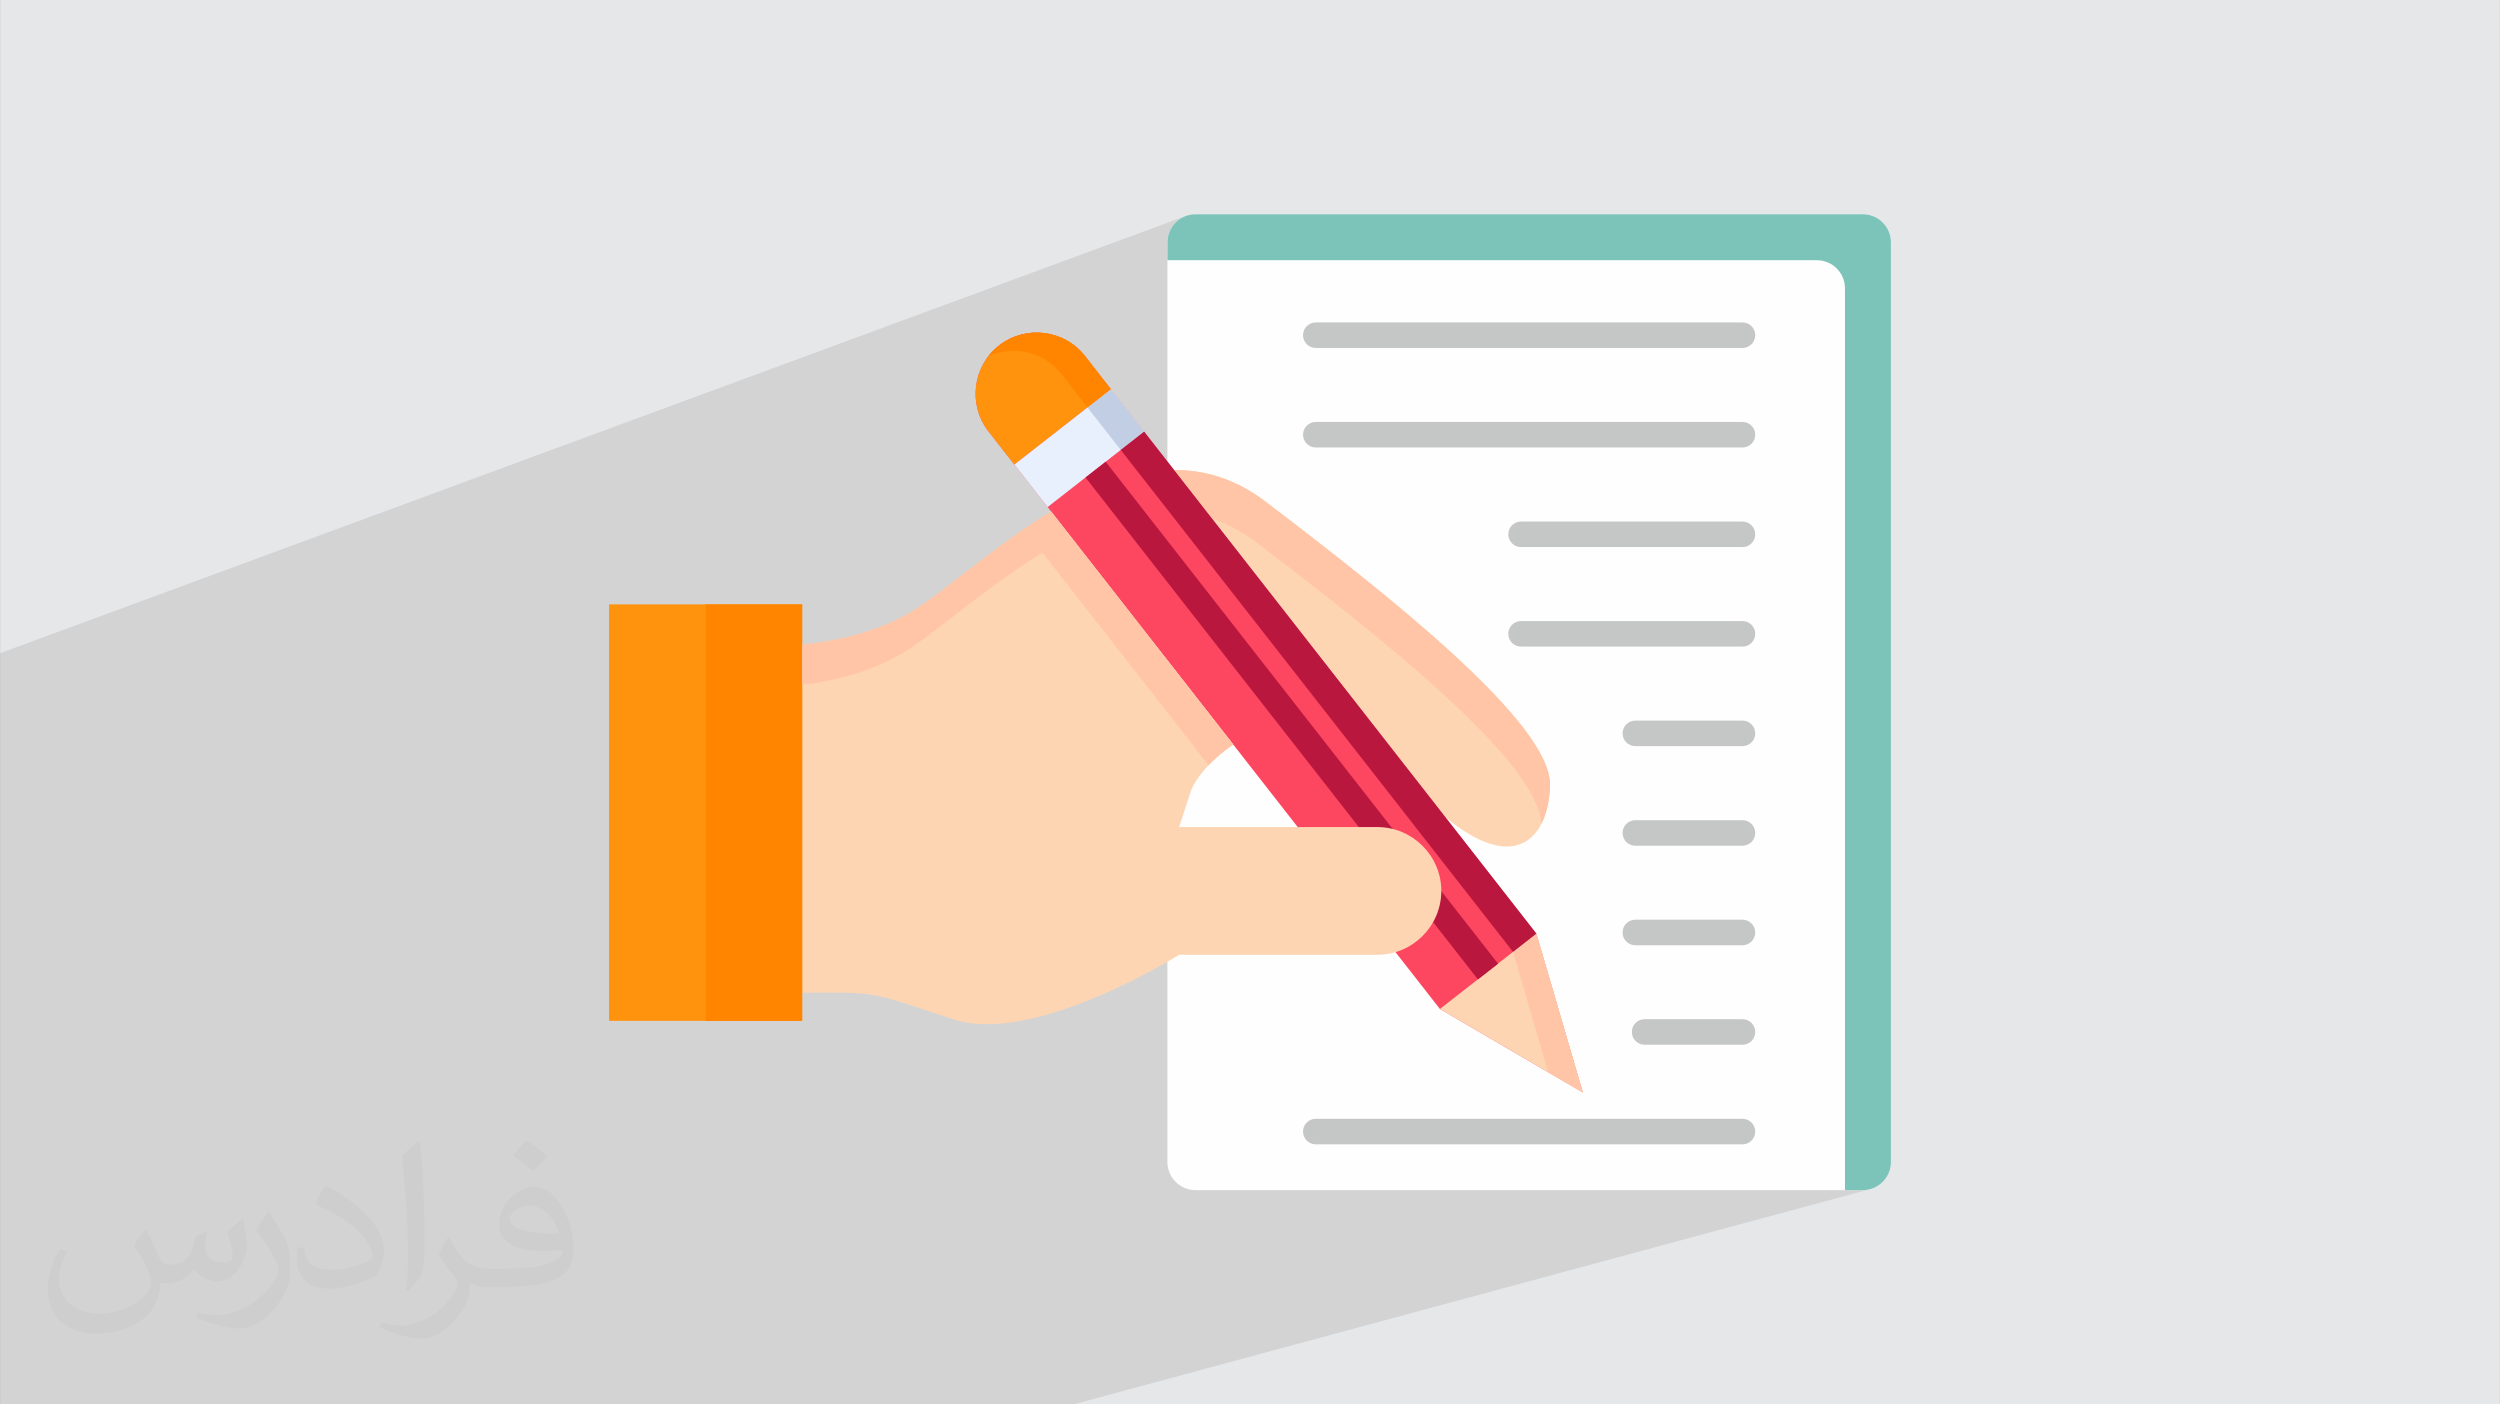
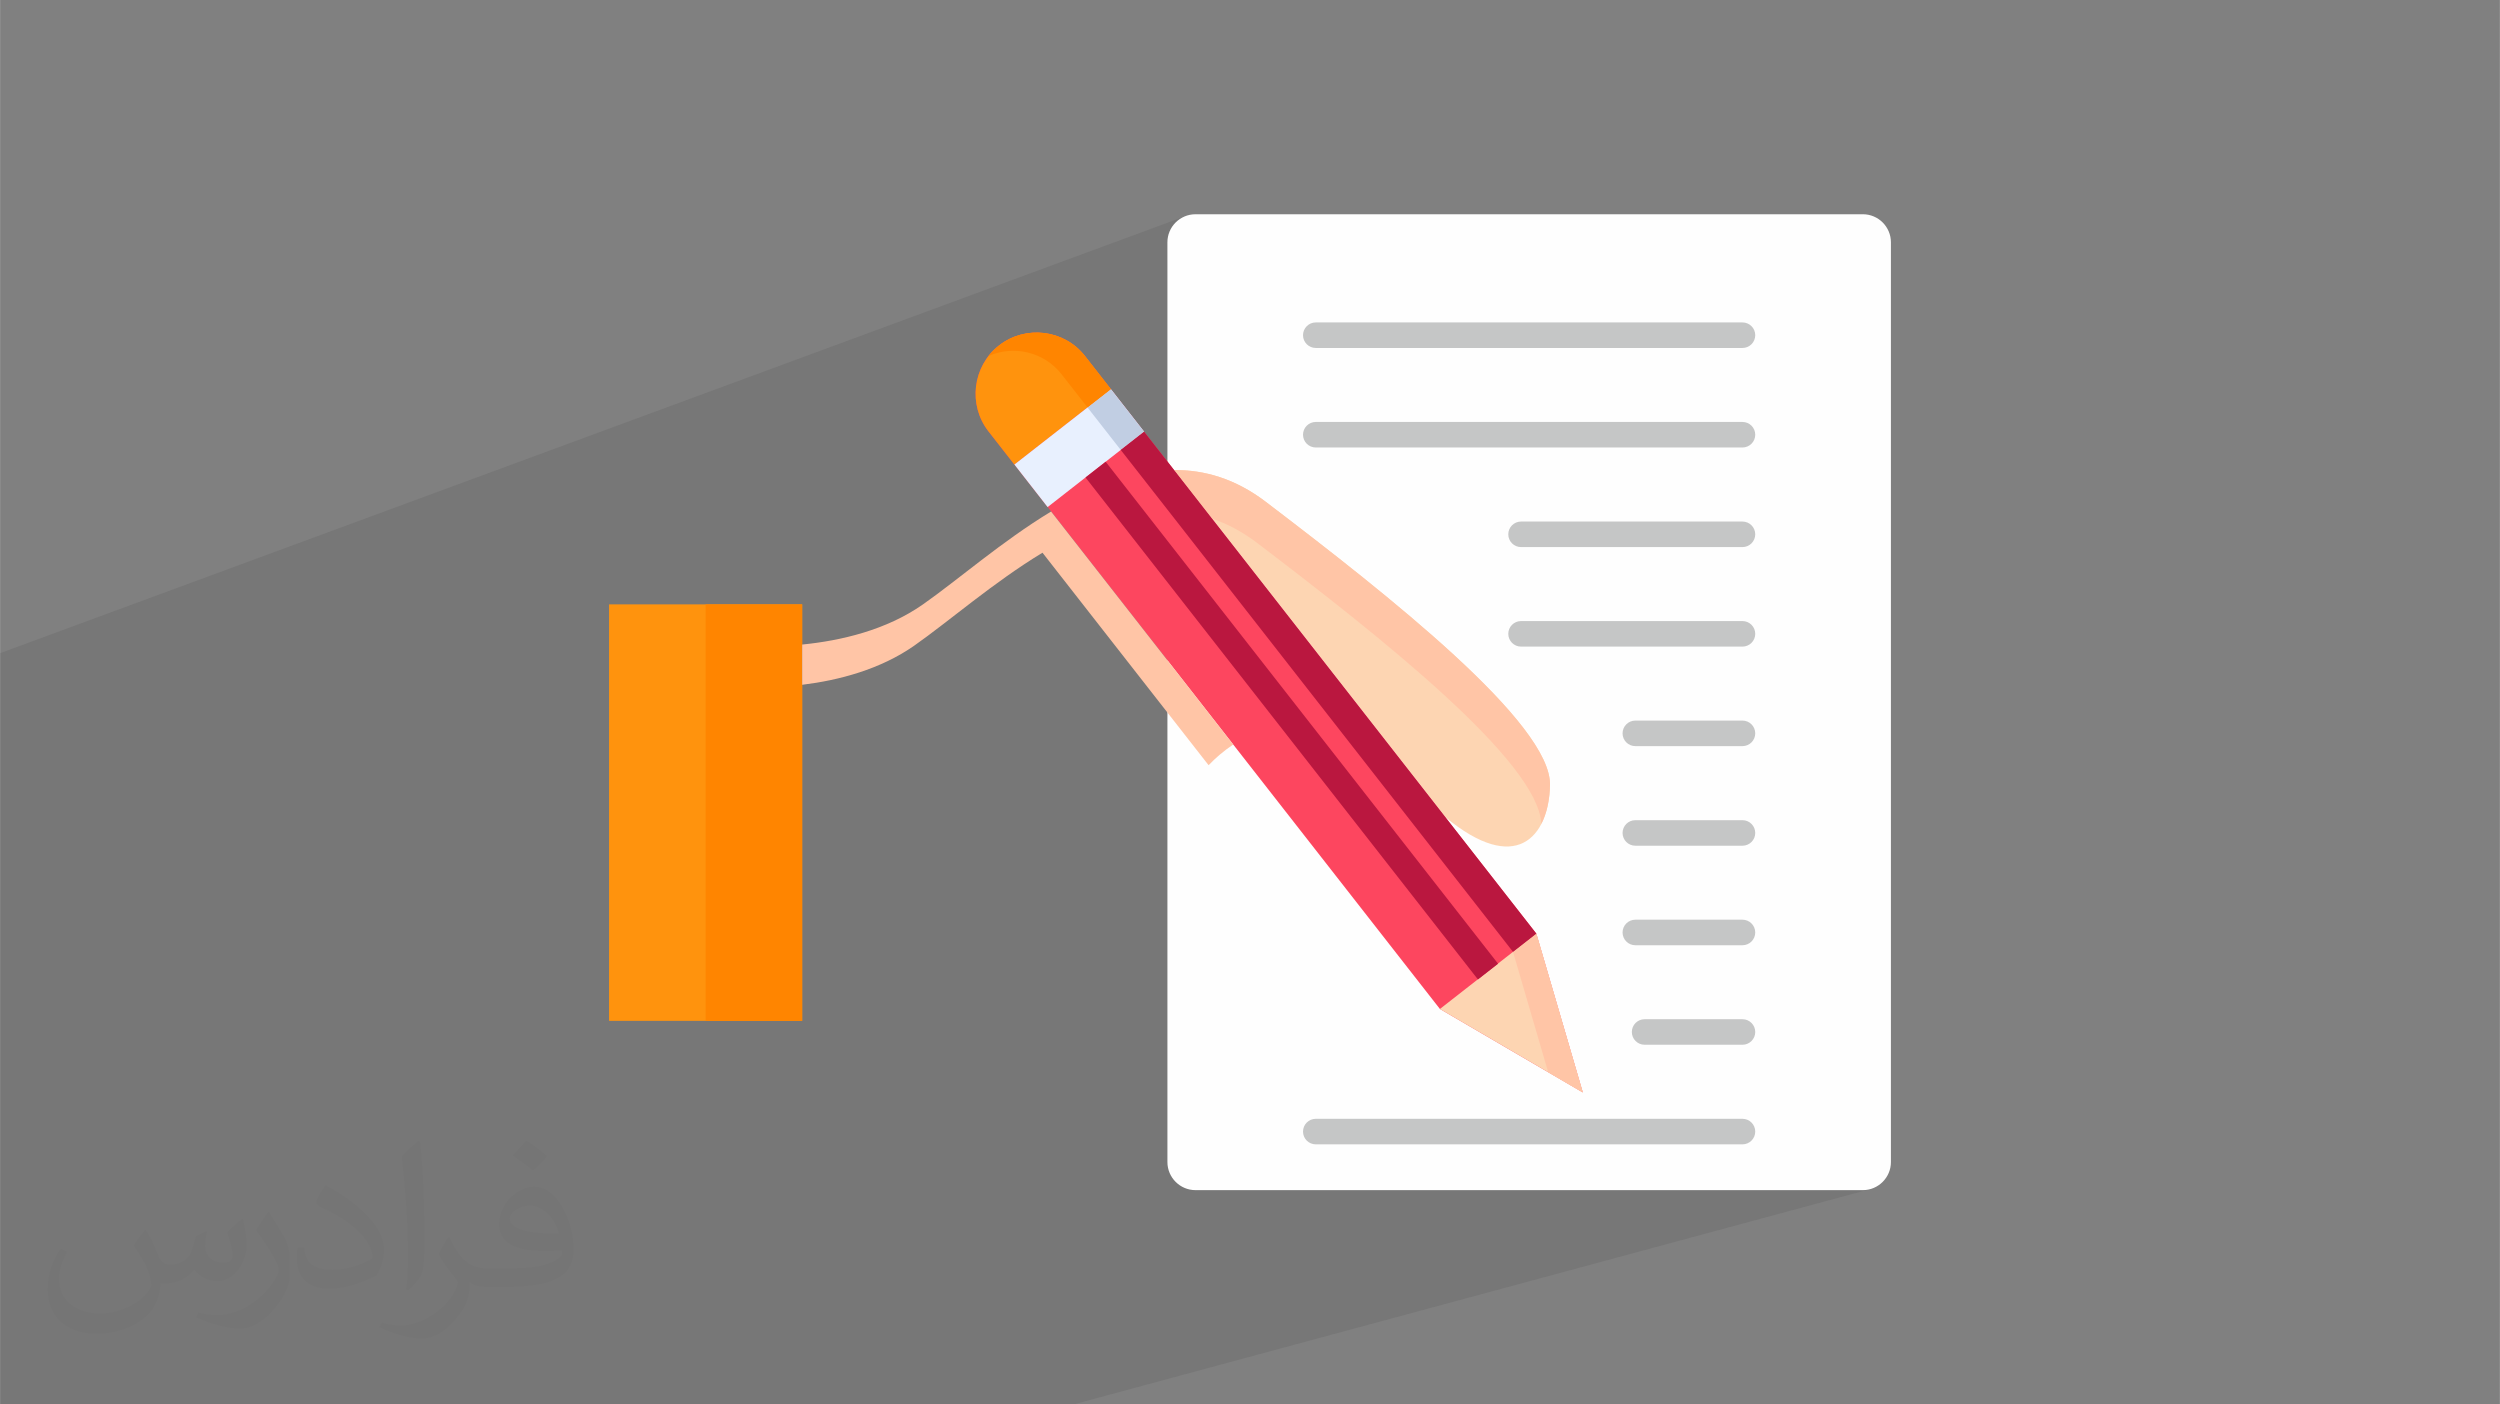
<svg xmlns="http://www.w3.org/2000/svg" xml:space="preserve" width="3.708in" height="2.083in" version="1.0" style="shape-rendering:geometricPrecision; text-rendering:geometricPrecision; image-rendering:optimizeQuality; fill-rule:evenodd; clip-rule:evenodd" viewBox="0 0 3702.73 2080.18">
  <rect x="0" y="0" width="3702.73" height="2080.18" fill="#808080" stroke="none" />
  <defs>
    <style type="text/css">
   
    .fil0 {fill:#E6E7E8}
    .fil3 {fill:#FEFEFE;fill-rule:nonzero}
    .fil5 {fill:#C5C6C6;fill-rule:nonzero}
    .fil10 {fill:#7CC4B9;fill-rule:nonzero}
    .fil9 {fill:#BA173F;fill-rule:nonzero}
    .fil13 {fill:#C1CEE3;fill-rule:nonzero}
    .fil8 {fill:#E8F0FE;fill-rule:nonzero}
    .fil6 {fill:#FD465F;fill-rule:nonzero}
    .fil4 {fill:#FDD5B2;fill-rule:nonzero}
    .fil12 {fill:#FF8500;fill-rule:nonzero}
    .fil7 {fill:#FF930D;fill-rule:nonzero}
    .fil11 {fill:#FFC5A6;fill-rule:nonzero}
    .fil2 {fill:#373435;fill-opacity:0.031}
    .fil1 {fill:#2B2A29;fill-opacity:0.102}
   
  </style>
  </defs>
  <g id="Layer_x0020_1">
-     <path class="fil0" d="M-0 0l3702.73 0 0 2080.18 -3702.73 0 0 -2080.18z" />
    <path class="fil1" d="M-0 1317.48l0 -15.57 0 -0.96 0 -0.55 0 -1.69 0 -7.58 0 -5.21 0 -24.99 0 -3.54 0 -8.77 0 -13.42 0 -17.23 0 -4.38 0 -37.69 0 -5.1 0 -1.01 0 -7.19 0 -1.91 0 -41.8 0 -13.22 0 -47.03 0 -0.21 0 -8.91 0 -4.29 0 -27.82 0 -23.85 0 -26.07 1754.45 -646.89 -7.07 3.84 -6.16 5.08 -5.08 6.16 -3.84 7.07 -2.43 7.8 -0.85 8.37 0 26.48 961.98 0 8.37 0.85 7.8 2.43 7.07 3.84 6.16 5.08 5.08 6.16 3.84 7.06 2.43 7.81 0.85 8.37 0 1335.81 26.48 0 8.37 -0.85 -160.89 43.47 8.35 274.72 -8.35 -274.72 -720.54 194.69 0 0 -63.98 17.28 0 0 -232.18 62.74 -0.02 0 -4.89 0 -0.01 0 -24.78 0 -369.37 0 -47.77 0 -79.89 0 -342.7 0 -0.01 0 -8.22 0 -44.71 0 -8 0 -67.92 0 -105.92 0 -1.93 0 -2.28 0 -19.01 0 -2.21 0 -199.82 0 -41.92 0 -71.99 0 -0.26 0 -80.75 0 -42.82 0 -13.91 0 -2.19 0 -6.61 0 0 -2.85 0 -14.61 0 -0 0 -30.82 0 -1.99 0 -1.69 0 -10.31 0 -21.15 0 -21.83 0 -19.81 0 -0.68 0 -5.77 0 -6.15 0 -1.89 0 -17.83 0 -19.52 0 -11.9 0 -10.57 0 -4.49 0 -1.12 0 -5.09 0 -30.91 0 -3.29 0 -8.55 0 -0.72 0 -29.77 0 -20.1 0 -0.73 0 -11.09 0 -21.41 0 -34.87 0 -56.63 0 -0.79 0 -0.98 0 -11.73 0 -17.8 0 -3.73 0 -93.32 0 -0.51 0 -0.85 0 -10.3 0 -21.67 0 -55.27 0 -7.26 0 -9.68 0 -20.98 0 -11.57 0 -1.03 0 -2.14 0 -6.96 0 -0.01 0 -10.32 0 -0.6 0 -0.75 0 -1.05 0 -5.26 0 -7.3 0 -32.73zm2767.46 444.5l0 -0 -0.02 0.01 0.02 -0zm-881.42 238.17l5.91 80.02 -5.91 -80.02zm-63.98 17.29l13.21 62.74 -13.21 -62.74 0 -0 -232.19 62.74" />
    <path class="fil2" d="M215.96 1821.93c7.07,10.71 11.65,21.01 16.13,32.45 3.33,6.66 5.09,18.93 20.7,18.93 4.57,0 11.13,-1.35 16.95,-4.57 6.55,-3.44 11.54,-8.64 14.15,-16.53l6.24 -21.01 15.19 -7.49 1.04 1.04c-2.08,7.91 -2.59,15.5 -2.59,21.43 0,17.57 15.19,24.23 27.25,24.23 7.07,0 13.42,-3.44 13.42,-9.89 0,-8.32 -3.53,-22.47 -8.12,-35.16 7.07,-7.07 14.15,-14.15 22.26,-19.87l1.25 0.63c3.53,14.98 5.51,29.75 5.51,39.63 0,9.67 -4.27,20.39 -7.8,27.36 -7.28,13.73 -20.18,24.65 -35.78,24.65 -11.85,0 -25.06,-5.93 -34.12,-16.95l-0.52 0c-8.53,10.61 -21.74,20.18 -42.86,20.18l-6.55 0c-1.04,13.94 -4.05,23.81 -8.64,32.66 -12.58,24.54 -49.92,41.92 -85.08,41.92 -48.89,0 -73.43,-28.19 -73.43,-65.73 0,-23.19 7.59,-44.72 19.24,-60.01l9.56 3.95c-7.28,13.94 -12.17,27.04 -12.17,39.94 0,35.16 28.61,51.9 61.58,51.9 30.58,0 68.44,-19.45 75.31,-42.02 -2.59,-24.65 -11.85,-36.19 -26,-58.66 4.27,-7.49 9.78,-14.98 16.64,-22.98l1.25 0 0 0 0 0 -0.01 -0.04zm563.83 -132.3c10.3,6.45 20.39,14.04 30.27,22.78 -5.51,7.8 -12.38,14.88 -20.91,21.12 -9.89,-8.01 -19.76,-14.88 -29.86,-22.16 6.86,-7.7 13.63,-15.08 20.49,-21.74l0 0 0 0 0 0 0 0 0 0 0.01 0zm5.3 96.11c-16.64,0 -30.27,10.92 -30.27,19.03 0,17.38 33.28,22.78 73.12,22.56 -4.99,-20.39 -22.47,-41.61 -42.86,-41.61l0 0.01zm-37.35 92.99c21.64,0 40.57,-0.63 55.02,-4.27 16.13,-4.05 29.75,-12.17 29.75,-17.78 0,-1.46 0,-3.22 -0.52,-4.68 -9.05,0.83 -19.45,0.83 -28.5,0.83 -29.33,0 -51.79,-6.66 -60.64,-23.09 -2.19,-4.57 -3.74,-9.67 -3.74,-15.5 0,-15.92 6.86,-31.41 18.93,-42.13 10.08,-8.84 21.22,-14.35 32.55,-14.35 20.49,0 36.81,16.44 48.26,42.34 6.24,14.15 10.5,30.47 10.5,51.07 0,13.73 -3.74,25.27 -12.27,33.8 -15.92,15.4 -45.24,21.22 -90.17,21.22l-20.39 0 0 0 -5.3 0c-11.13,0 -19.14,-1.98 -25.48,-6.86l-1.04 0c0.31,2.59 0.52,5.09 0.52,7.49 0,10.08 -3.33,22.98 -10.08,33.28 -19.97,29.64 -41.61,42.53 -60.33,42.53 -18.93,0 -42.13,-7.28 -63.03,-16.75l3.74 -7.28c6.76,2.81 16.13,4.68 29.02,4.68 33.8,0 78.21,-32.45 83.72,-64.17 -1.25,-2.59 -3.53,-6.03 -6.76,-9.67 -9.89,-11.75 -16.13,-21.53 -21.95,-31.82 4.99,-9.89 9.56,-17.78 13.83,-24.96l1.77 -0.21c14.46,29.44 27.56,46.28 56.78,46.28l4.57 0 0 0 21.22 0 0 0 0 0 0 0 0 0 0 0 0.04 0zm-146.45 31.1c2.5,-13.52 2.7,-28.7 2.7,-42.86l0 -21.01c0,-39.21 -4.99,-96.2 -9.05,-133.34 7.07,-7.59 16.95,-16.53 24.75,-22.56l2.29 0.63c5.3,46.7 6.55,100.79 6.55,150.81 0,13.11 -0.52,25.9 -1.77,35.26 -0.73,11.85 -7.59,20.8 -22.26,34.53l-3.22 -1.46zm-150.71 -61.89c0.73,18.41 9.78,32.87 41.4,32.87 19.66,0 36.3,-5.09 54.71,-13.83 3.33,-1.46 5.09,-3.44 5.09,-5.09 0,-11.54 -8.84,-26.83 -23.71,-40.77 -14.46,-13.11 -33.6,-24.65 -51.48,-32.35 -6.14,-2.59 -8.12,-5.3 -8.12,-7.91 0,-5.3 7.07,-16.44 12.9,-24.44l1.98 -0.21c20.49,10.71 43.38,26.63 60.33,44.3 15.4,16.33 24.96,32.87 24.96,50.86 0,13.31 -4.05,25.79 -10.61,37.44 -22.47,11.33 -46.39,19.97 -70.1,19.97 -28.81,0 -48.47,-13.52 -48.47,-45.24 0,-3.44 0,-8.73 1.25,-15.61l9.89 0 0 0 0 0 0 0 0 0 0 0 -0.01 0zm-52.11 -52.32l17.89 28.92c6.55,10.71 12.69,22.37 12.69,40.77l0 23.5c0,19.03 -12.17,39.42 -31.82,59.6 -15.4,13.63 -29.02,19.45 -41.61,19.45 -18.72,0 -40.15,-5.82 -64.9,-16.44l2.81 -7.28c7.8,2.08 16.84,3.84 27.98,3.84 35.58,-0.21 71.97,-26.21 88.61,-57.93 1.98,-3.64 2.7,-7.07 2.7,-9.47 0,-3.64 -1.98,-7.7 -3.53,-11.33 -9.05,-17.05 -19.14,-32.66 -30.27,-47.12 5.82,-9.16 11.65,-17.99 17.99,-26.73l1.46 0.21 0 0 0 0 0 0 0 0 0 0 -0.01 0z" />
    <path class="fil3" d="M2759.09 317.35l-988.46 0c-22.94,0 -41.59,18.65 -41.59,41.59l0 1362.29c0,22.84 18.65,41.59 41.59,41.59l988.46 0c22.94,0 41.6,-18.76 41.6,-41.59l0 -1362.29c0,-22.94 -18.66,-41.6 -41.6,-41.6z" />
    <path class="fil4" d="M1738.9 696.23c45.46,-0.32 91.24,13.08 135.83,47.07 183.43,139.58 423.26,328.7 421.01,419.83 -1.93,77.4 -50.93,133.69 -155.24,46.96l-401.6 -513.86z" />
    <path class="fil5" d="M2599.72 496.5c0,-10.45 -8.47,-18.92 -18.92,-18.92l-631.99 0c-10.45,0 -18.92,8.48 -18.92,18.92 0,10.45 8.48,18.92 18.92,18.92l631.99 0c10.45,-0 18.92,-8.48 18.92,-18.92l-0 0zm-650.91 128.49l631.99 0c10.45,0 18.92,8.47 18.92,18.92 0,10.45 -8.48,18.92 -18.92,18.92l-631.99 0c-10.45,0 -18.92,-8.48 -18.92,-18.92 0,-10.45 8.47,-18.92 18.92,-18.92zm631.99 185.36l-327.95 0c-10.45,0 -18.92,-8.47 -18.92,-18.92 0,-10.45 8.47,-18.92 18.92,-18.92l327.95 0c10.45,0 18.92,8.47 18.92,18.92 0,10.45 -8.48,18.92 -18.92,18.92l0 -0zm0 147.41l-327.95 0c-10.45,0 -18.92,-8.48 -18.92,-18.92 0,-10.45 8.47,-18.92 18.92,-18.92l327.95 0c10.45,0 18.92,8.48 18.92,18.92 0,10.45 -8.48,18.92 -18.92,18.92l0 0zm0 147.41l-158.67 0c-10.45,0 -18.92,-8.47 -18.92,-18.92 0,-10.45 8.48,-18.92 18.92,-18.92l158.67 0c10.45,0 18.92,8.47 18.92,18.92 0,10.45 -8.48,18.92 -18.92,18.92zm0 147.52l-158.67 0c-10.45,0 -18.92,-8.47 -18.92,-18.92 0,-10.45 8.48,-18.92 18.92,-18.92l158.67 0c10.45,0 18.92,8.47 18.92,18.92 0,10.45 -8.48,18.92 -18.92,18.92l0 -0zm0 147.41l-158.67 0c-10.45,0 -18.92,-8.48 -18.92,-18.92 0,-10.45 8.48,-18.92 18.92,-18.92l158.67 0c10.45,0 18.92,8.47 18.92,18.92 0,10.45 -8.48,18.92 -18.92,18.92zm0 147.4l-144.94 0c-10.45,0 -18.92,-8.47 -18.92,-18.92 0,-10.45 8.47,-18.92 18.92,-18.92l144.94 0c10.45,0 18.92,8.48 18.92,18.92 0,10.46 -8.48,18.92 -18.92,18.92zm-631.99 109.68l631.99 0c10.45,0 18.92,8.48 18.92,18.92 0,10.45 -8.48,18.92 -18.92,18.92l-631.99 0c-10.45,0 -18.92,-8.47 -18.92,-18.92 0,-10.45 8.47,-18.92 18.92,-18.92z" />
    <path class="fil6" d="M2132.67 1494.49l-668.65 -855.52c-30.66,-39.24 -23.7,-96.59 15.65,-127.25 39.24,-30.66 96.49,-23.7 127.26,15.65l668.55 855.52 68.82 235.21 -211.63 -123.62z" />
    <path class="fil7" d="M1502.39 688.08l-38.38 -49.1c-30.66,-39.24 -23.7,-96.59 15.65,-127.25 39.24,-30.66 96.49,-23.7 127.26,15.65l38.38 49.1 -142.91 111.6z" />
    <path class="fil4" d="M2275.47 1382.89l68.82 235.21 -211.63 -123.61 142.8 -111.6z" />
    <path class="fil8" d="M1645.3 576.47l49.21 62.93 -142.91 111.71 -49.21 -63.04 142.91 -111.6z" />
    <path class="fil9" d="M2218.81 1427.46l-581.24 -743.53 -29.82 23.31 581.24 743.53 29.82 -23.31z" />
-     <path class="fil10" d="M2759.09 317.35l-988.46 0c-22.94,0 -41.59,18.65 -41.59,41.59l0 26.48 961.98 0c22.94,0 41.59,18.66 41.59,41.6l0 1335.81 26.48 0c22.94,0 41.6,-18.76 41.6,-41.59l0 -1362.29c0,-22.94 -18.66,-41.6 -41.6,-41.6z" />
    <path class="fil11" d="M1795.07 768.16l-56.18 -71.93c45.46,-0.32 91.24,13.08 135.83,47.07 183.43,139.58 423.26,328.7 421,419.83 -0.53,21.66 -4.72,41.59 -12.87,57.25 -4.07,-92.53 -239.93,-278.42 -420.9,-416.18 -22.08,-16.73 -44.38,-28.52 -66.89,-36.02l0 0z" />
-     <path class="fil4" d="M1166.62 956.42c61.21,-3.75 138.94,-18.12 200.37,-61.21 51.03,-35.7 116.86,-93.38 189.76,-137.55l269.74 345.1c-33.99,22.73 -57.25,52.1 -63.25,70.54 -16.83,51.78 -16.83,51.78 -16.83,51.78l293.75 0c51.99,0 94.56,42.57 94.56,94.56 0,51.99 -42.57,94.56 -94.56,94.56l-293.75 0c0,0 -215.06,135.08 -334.39,95.63 -135.51,-44.7 -106.56,-39.34 -245.4,-39.34l0 -514.07z" />
    <path class="fil7" d="M1188.06 895.2l-286.03 0 0 616.87 286.03 0 0 -616.87z" />
    <path class="fil12" d="M1188.06 895.2l-143.01 0 0 616.87 143.01 0 0 -616.87z" />
    <path class="fil11" d="M1556.75 757.66l172.28 220.31 97.45 124.79c-14.15,9.54 -26.48,20.15 -36.45,30.66l-61 -78.04 -185.04 -236.72c-72.9,44.17 -138.84,101.85 -189.76,137.54 -50.49,35.38 -111.93,51.46 -166.17,58.11l0 -59.61c57.14,-5.68 124.36,-21.23 178.93,-59.5 51.04,-35.7 116.86,-93.38 189.76,-137.55l0 0z" />
    <path class="fil11" d="M2293.05 1588.19l-52.1 -178.29 34.52 -27.02 68.82 235.21 -51.25 -29.91z" />
    <path class="fil13" d="M1694.51 639.4l-34.63 27.02 -49.21 -62.93 34.63 -27.01 49.21 62.93z" />
    <path class="fil12" d="M1645.3 576.47l-34.63 27.01 -38.38 -49.1c-26.05,-33.34 -71.18,-43.53 -108.28,-27.01 4.39,-5.79 9.65,-11.04 15.65,-15.65 39.24,-30.66 96.49,-23.7 127.26,15.65l38.38 49.1z" />
    <path class="fil9" d="M1659.88 666.42l34.63 -27.02 34.52 44.17 9.86 12.65 56.17 71.93 345.43 441.91 134.97 172.82 -34.52 27.01 -511.92 -655.15 -69.15 -88.34z" />
  </g>
</svg>